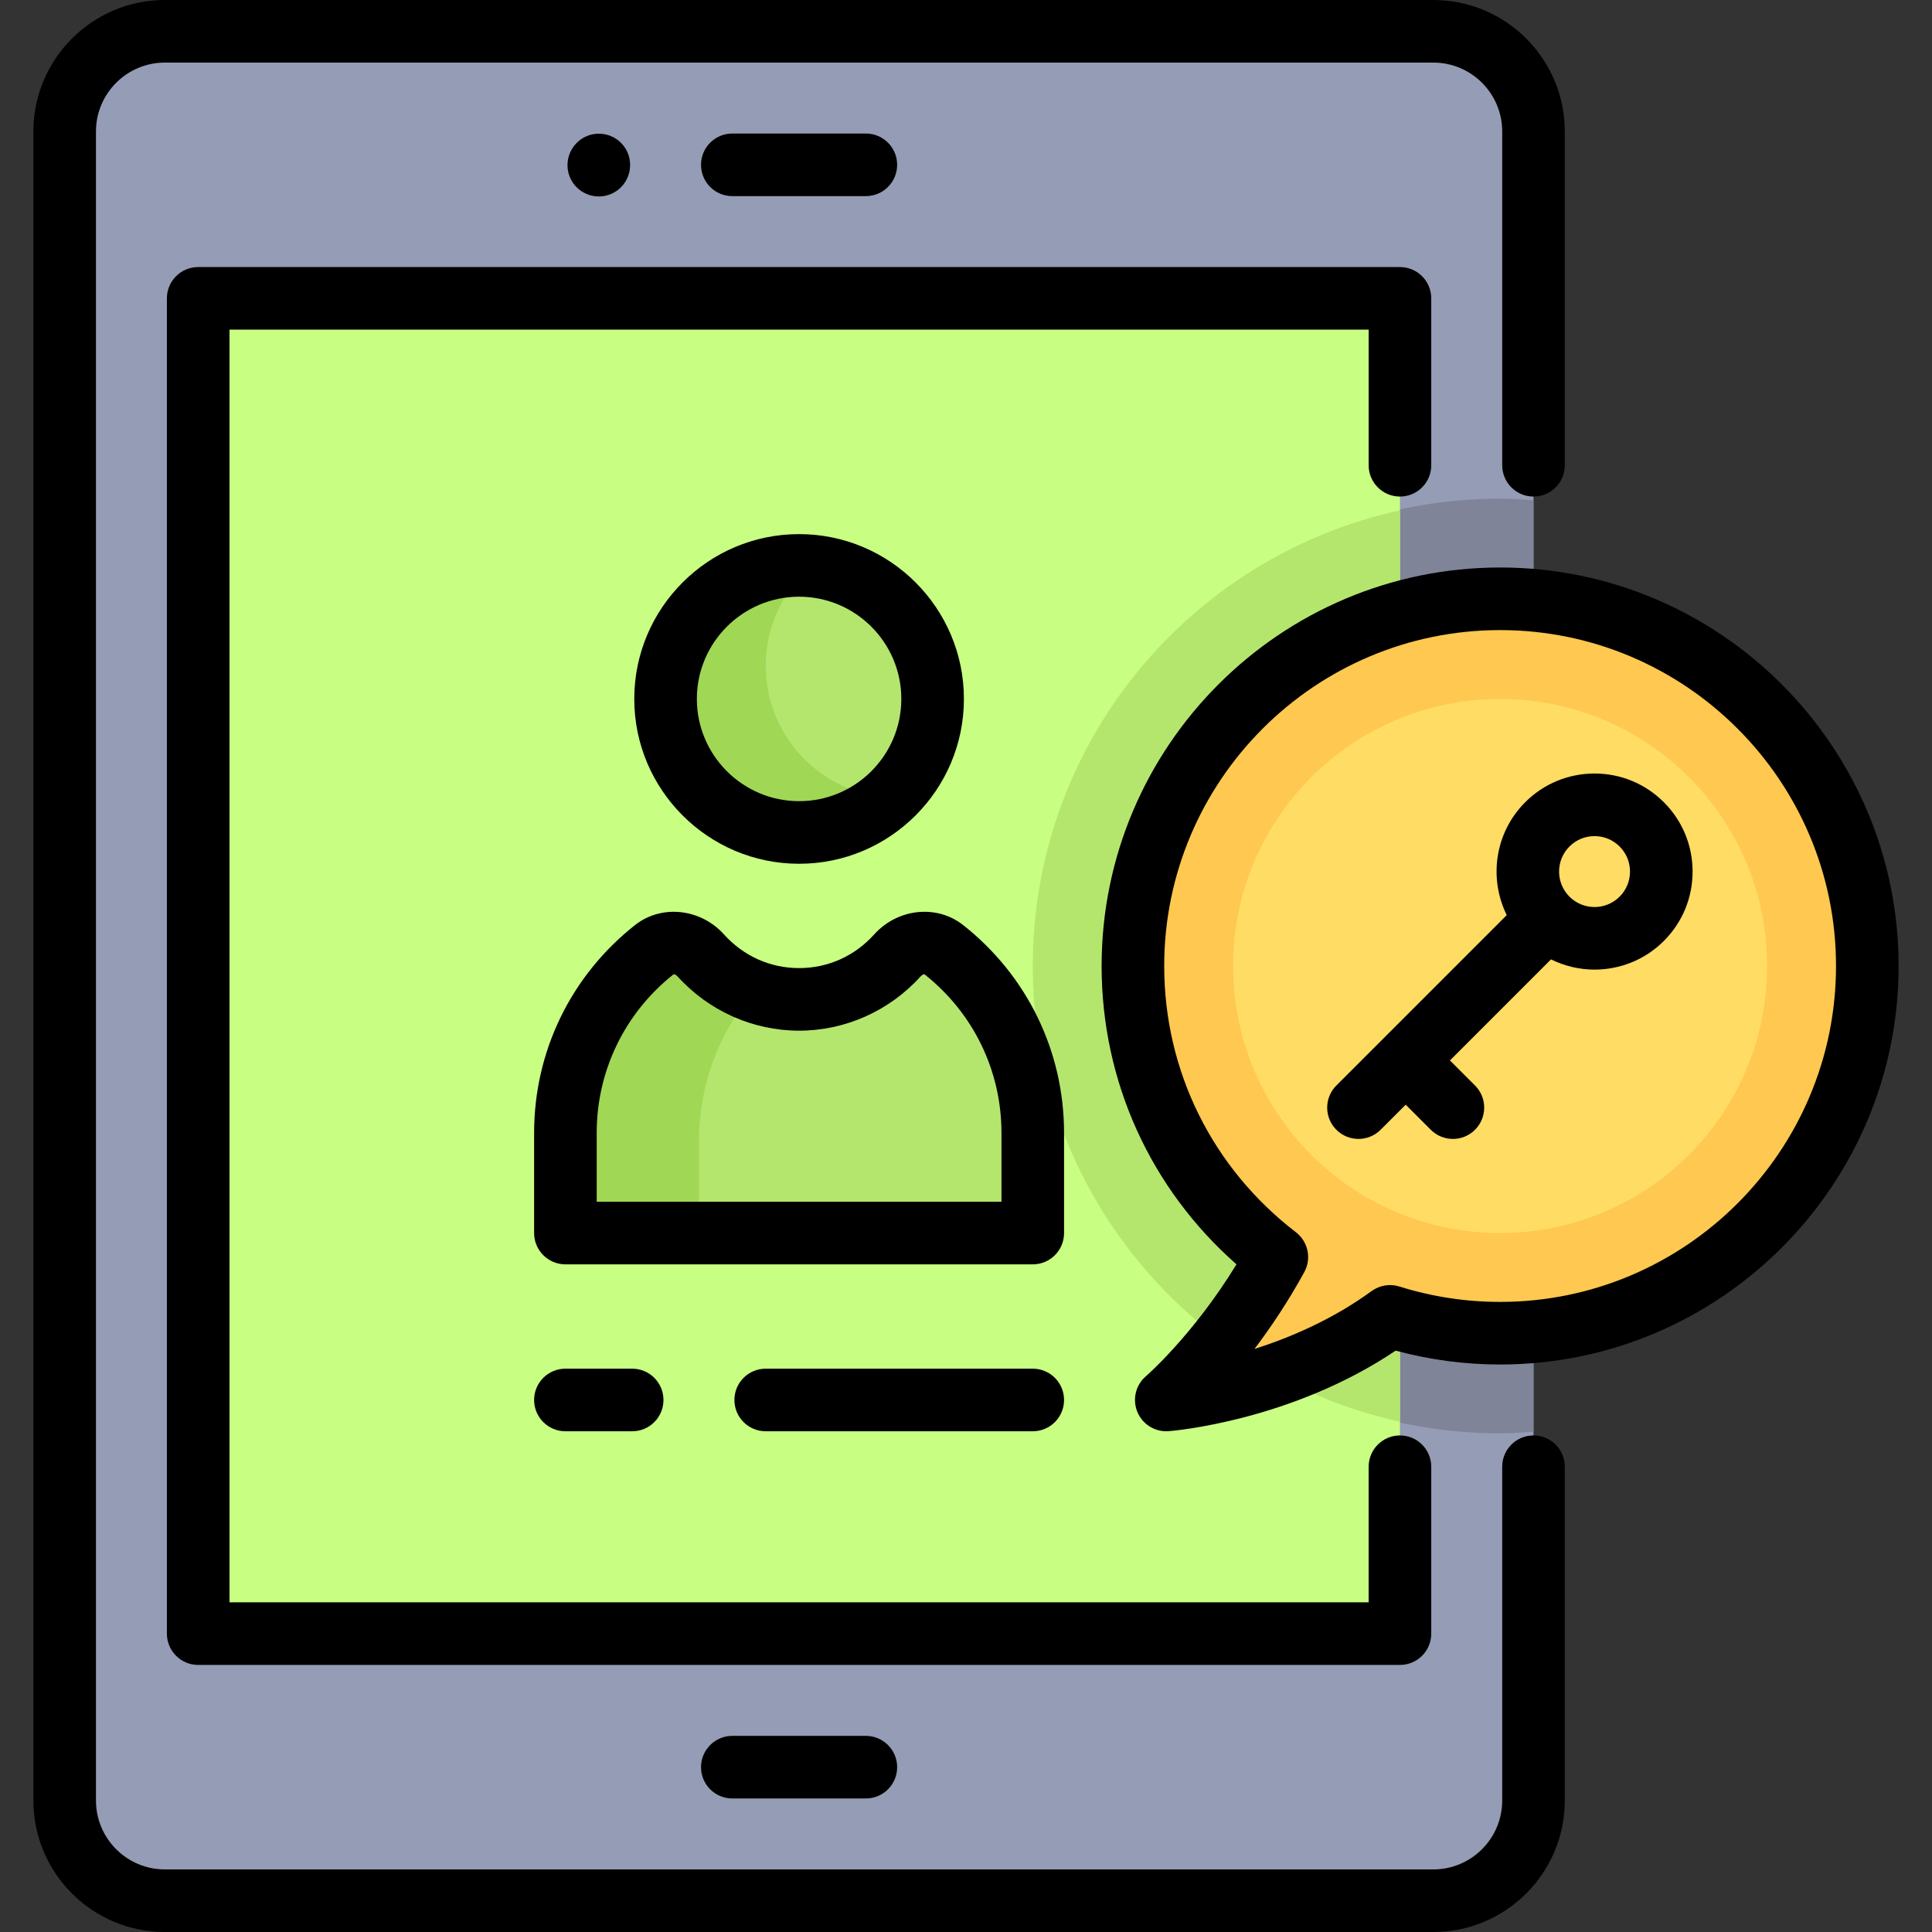
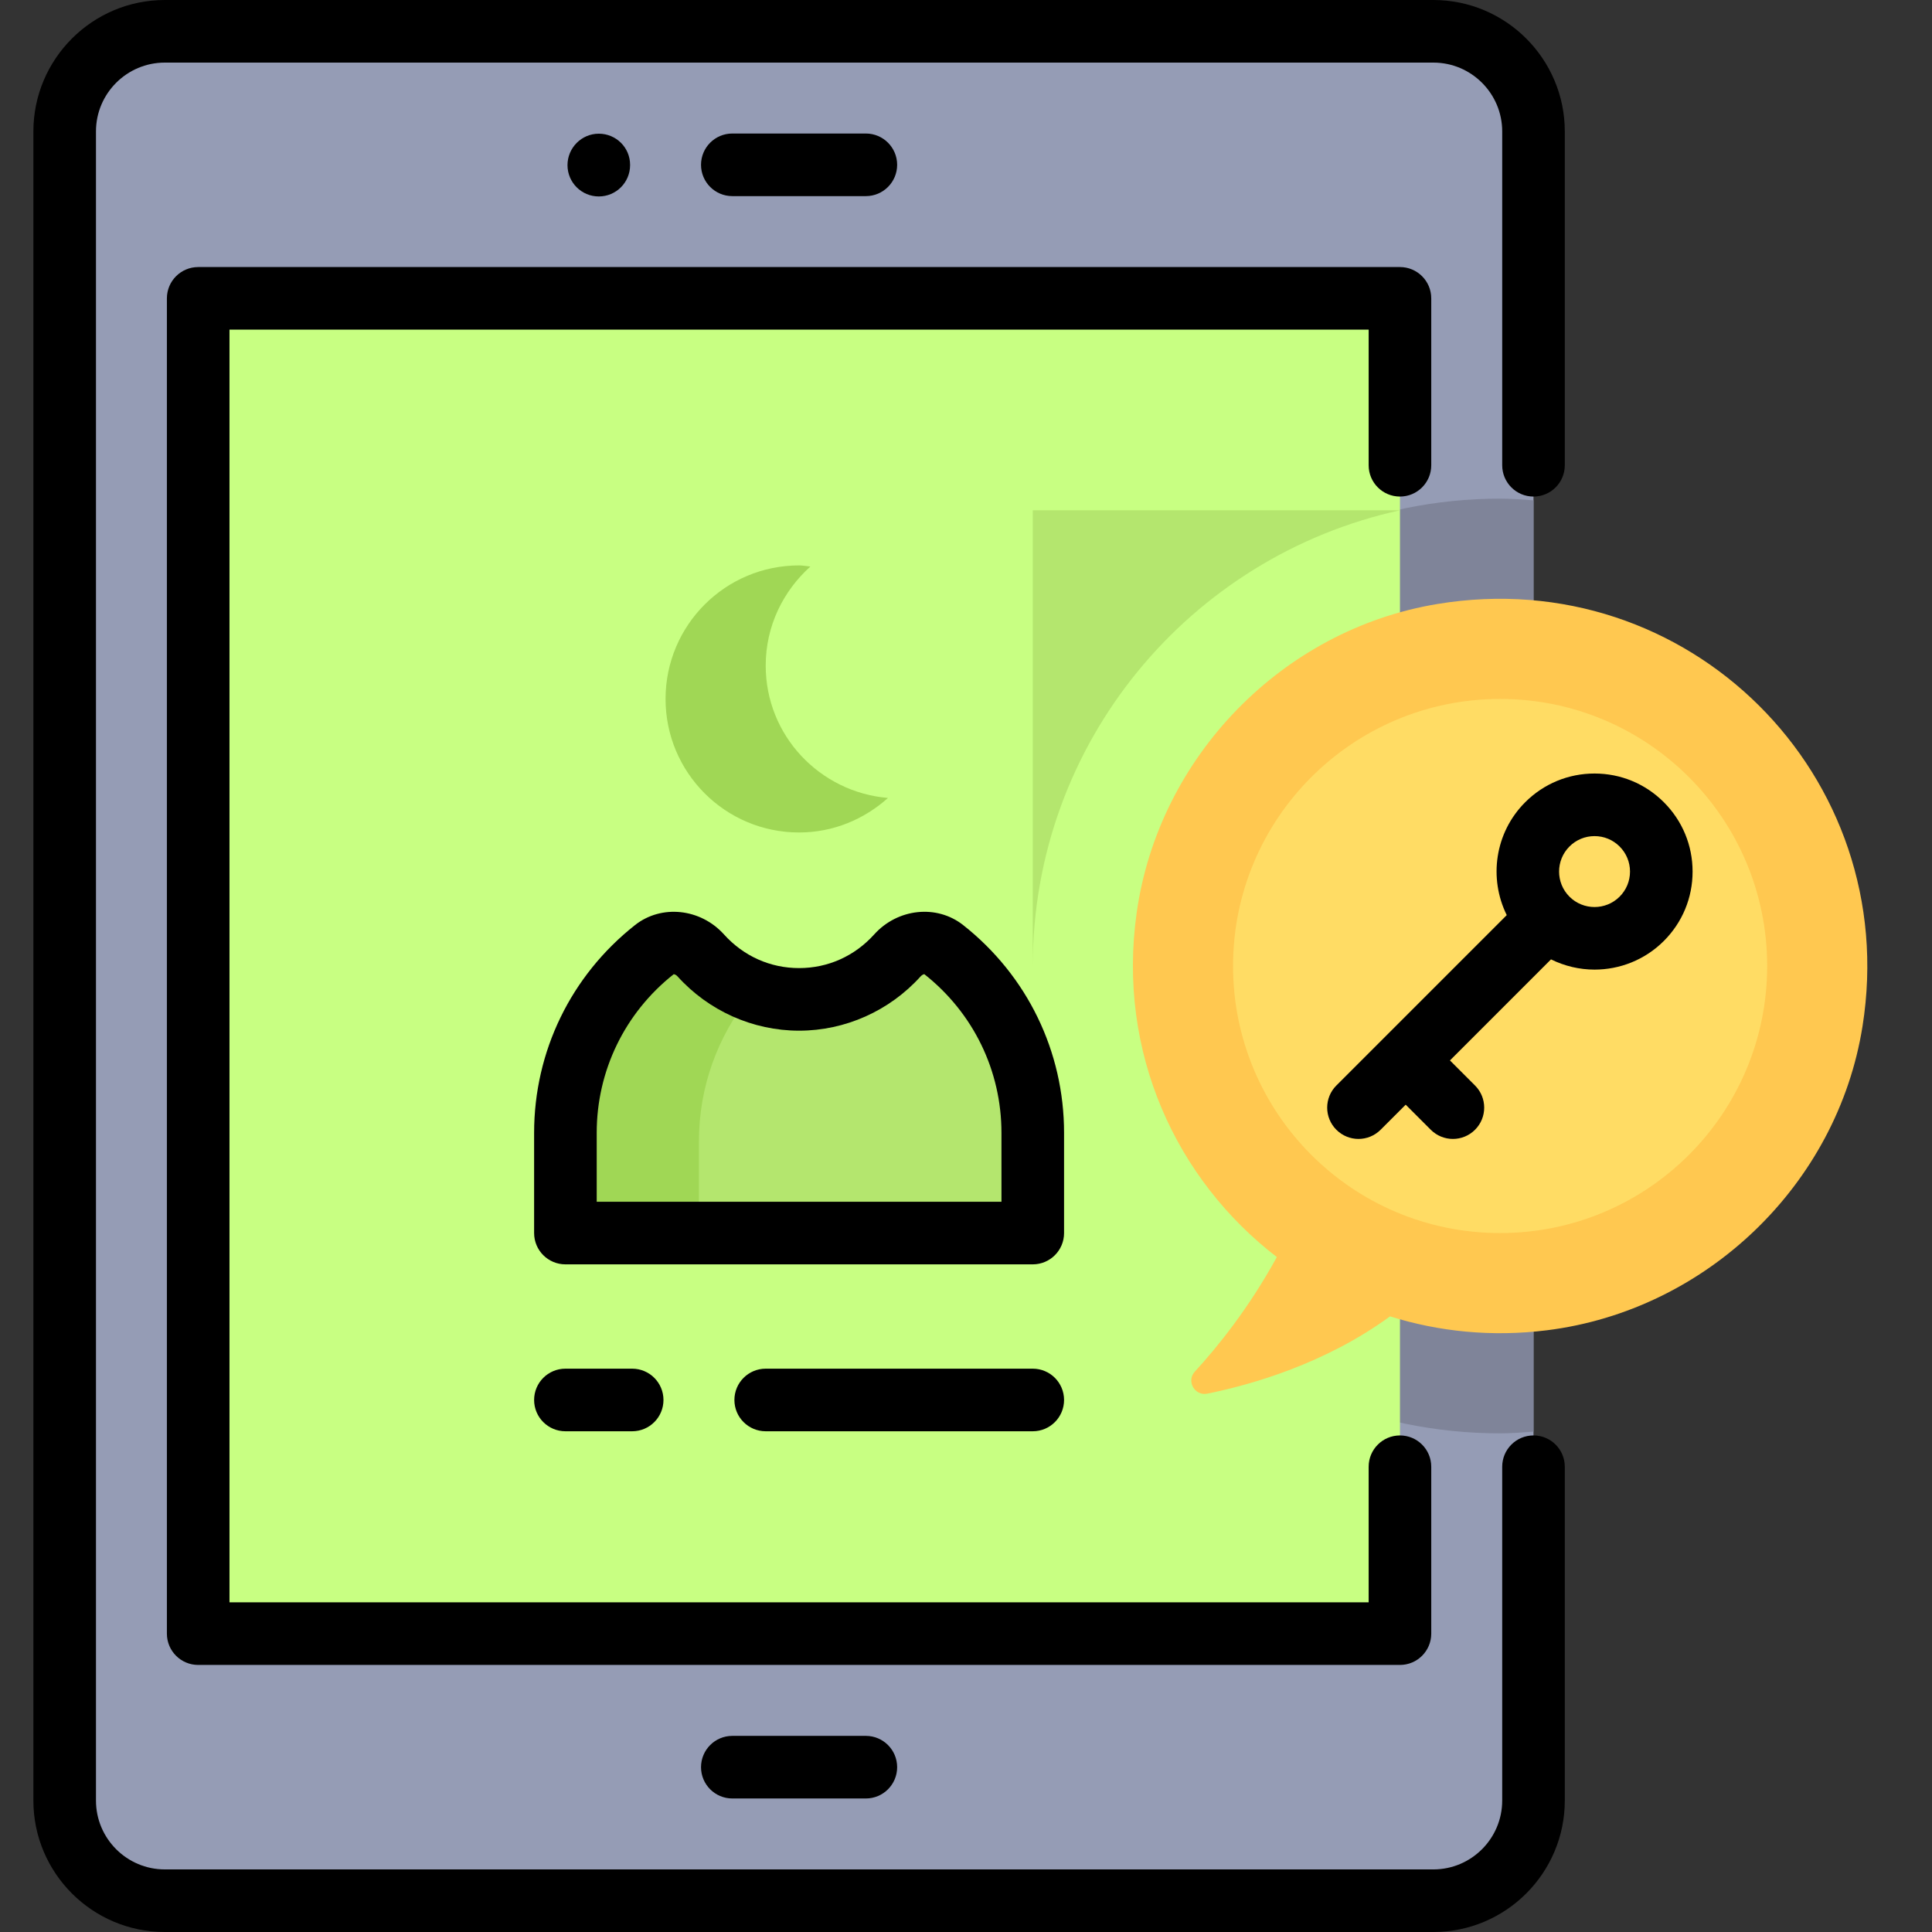
<svg xmlns="http://www.w3.org/2000/svg" version="1.1" id="Layer_1" x="0px" y="0px" viewBox="0 0 512 512" style="enable-background:new 0 0 512 512;" xml:space="preserve">
  <rect x="0" y="0" width="512" height="512" fill="#333333" stroke="none" />
  <path style="fill:#959CB5;" d="M17.14,477.166V34.834c0-14.658,11.882-26.54,26.54-26.54h336.173c14.658,0,26.54,11.882,26.54,26.54  v442.333c0,14.658-11.882,26.54-26.54,26.54H43.68C29.023,503.706,17.14,491.824,17.14,477.166z" />
  <path style="fill:#7F8499;" d="M406.393,379.406V132.594c-2.933-0.208-5.86-0.447-8.847-0.447  c-68.401,0-123.853,55.451-123.853,123.853s55.452,123.853,123.853,123.853C400.533,379.853,403.46,379.614,406.393,379.406z" />
  <rect x="52.527" y="79.067" style="fill:#C8FF82;" width="318.479" height="353.866" />
  <g>
-     <circle style="fill:#B4E66E;" cx="211.767" cy="185.227" r="35.387" />
    <path style="fill:#B4E66E;" d="M250.101,253.845c-3.759-2.967-9.064-2.033-12.27,1.525c-6.436,7.14-15.686,11.662-26.064,11.662   c-10.378,0-19.629-4.521-26.064-11.662c-3.206-3.557-8.512-4.491-12.27-1.525c-14.359,11.331-23.592,28.86-23.592,48.573v24.356   h123.853v-24.356C273.693,282.705,264.461,265.176,250.101,253.845z" />
  </g>
  <g>
    <path style="fill:#A0D755;" d="M185.227,320.112v-17.693c0-14.411,4.973-27.626,13.238-38.135   c-4.936-2.048-9.351-5.092-12.865-9.028c-3.12-3.494-8.288-4.448-11.977-1.559c-14.468,11.327-23.782,28.923-23.782,48.723v24.354   h42.049C188.209,326.773,185.227,323.791,185.227,320.112z" />
    <path style="fill:#A0D755;" d="M202.92,176.38c0-10.459,4.625-19.76,11.839-26.239c-1.003-0.085-1.967-0.301-2.992-0.301   c-19.543,0-35.387,15.843-35.387,35.387s15.843,35.387,35.387,35.387c9.084,0,17.282-3.522,23.548-9.147   C217.195,209.922,202.92,194.898,202.92,176.38z" />
  </g>
-   <path style="fill:#B4E66E;" d="M371.006,135.237c-55.616,12.165-97.313,61.498-97.313,120.763s41.698,108.597,97.313,120.763  V135.237z" />
+   <path style="fill:#B4E66E;" d="M371.006,135.237c-55.616,12.165-97.313,61.498-97.313,120.763V135.237z" />
  <path style="fill:#FFC850;" d="M380.895,160.069c-41.086,6.809-73.797,40.489-79.651,81.722  c-5.277,37.17,10.544,70.915,37.133,91.342c-7.461,13.638-15.849,23.96-21.731,30.356c-2.309,2.511-0.046,6.516,3.298,5.84  c11.8-2.384,31.266-7.95,48.43-20.478c12.913,4.054,26.976,5.509,41.593,3.685c42.211-5.269,76.957-38.578,83.625-80.591  C504.134,205.52,447.391,149.049,380.895,160.069z" />
  <circle style="fill:#FFDC64;" cx="397.546" cy="256" r="70.773" />
  <path d="M406.393,380.405c-4.58,0-8.294,3.713-8.294,8.294v88.468c0,10.061-8.185,18.246-18.246,18.246H43.68  c-10.061,0-18.246-8.185-18.246-18.246V34.834c0-10.061,8.185-18.246,18.246-18.246h336.173c10.061,0,18.246,8.185,18.246,18.246  V123.3c0,4.58,3.713,8.294,8.294,8.294s8.294-3.713,8.294-8.294V34.834C414.687,15.627,399.06,0,379.853,0H43.68  C24.473,0,8.847,15.627,8.847,34.834v442.333C8.847,496.373,24.473,512,43.68,512h336.173c19.207,0,34.834-15.627,34.834-34.834  v-88.468C414.687,384.117,410.973,380.405,406.393,380.405z" />
  <path d="M229.46,51.974c4.58,0,8.294-3.713,8.294-8.294s-3.713-8.294-8.294-8.294h-35.387c-4.58,0-8.294,3.713-8.294,8.294  s3.713,8.294,8.294,8.294H229.46z" />
  <path d="M166.981,43.769V43.68c0-4.58-3.713-8.25-8.294-8.25c-4.58,0-8.294,3.758-8.294,8.338s3.713,8.294,8.294,8.294  C163.267,52.063,166.981,48.349,166.981,43.769z" />
  <path d="M194.073,460.026c-4.58,0-8.294,3.713-8.294,8.294s3.713,8.294,8.294,8.294h35.387c4.58,0,8.294-3.713,8.294-8.294  s-3.713-8.294-8.294-8.294H194.073z" />
  <path d="M371.002,131.594c4.58,0,8.294-3.713,8.294-8.294V79.066c0-4.58-3.713-8.294-8.294-8.294H52.523  c-4.58,0-8.294,3.713-8.294,8.294v353.866c0,4.58,3.713,8.294,8.294,8.294h318.479c4.58,0,8.294-3.713,8.294-8.294V388.7  c0-4.58-3.713-8.294-8.294-8.294s-8.294,3.713-8.294,8.294v35.938H60.816V87.36h301.892V123.3  C362.708,127.881,366.422,131.594,371.002,131.594z" />
  <path d="M273.693,362.713H202.92c-4.58,0-8.294,3.713-8.294,8.294s3.713,8.294,8.294,8.294h70.773c4.58,0,8.294-3.713,8.294-8.294  S278.274,362.713,273.693,362.713z" />
  <path d="M149.84,362.713c-4.58,0-8.294,3.713-8.294,8.294s3.713,8.294,8.294,8.294h17.693c4.58,0,8.294-3.713,8.294-8.294  s-3.713-8.294-8.294-8.294H149.84z" />
-   <path d="M211.767,228.907c24.085,0,43.68-19.595,43.68-43.68s-19.595-43.68-43.68-43.68s-43.68,19.595-43.68,43.68  S187.682,228.907,211.767,228.907z M211.767,158.134c14.939,0,27.093,12.154,27.093,27.093s-12.154,27.093-27.093,27.093  c-14.939,0-27.093-12.154-27.093-27.093S196.828,158.134,211.767,158.134z" />
-   <path d="M397.546,150.393c-58.232,0-105.607,47.375-105.607,105.607c0,30.554,12.938,58.982,35.739,79.066  c-11.441,18.732-23.858,29.525-23.986,29.633c-2.733,2.334-3.651,6.163-2.276,9.483c1.292,3.116,4.328,5.119,7.659,5.119  c0.218,0,0.438-0.009,0.658-0.025c1.365-0.108,32.508-2.768,60.135-21.346c9.004,2.442,18.295,3.678,27.677,3.678  c58.232,0,105.607-47.375,105.607-105.607S455.778,150.393,397.546,150.393z M397.546,345.019c-9.084,0-18.064-1.373-26.689-4.081  c-2.51-0.787-5.247-0.337-7.374,1.214c-10.211,7.453-21.42,12.265-31.044,15.345c4.305-5.678,8.903-12.505,13.214-20.384  c1.962-3.586,1.018-8.067-2.223-10.557c-22.182-17.041-34.903-42.758-34.903-70.556c0-49.086,39.934-89.019,89.019-89.019  s89.019,39.934,89.019,89.019S446.632,345.019,397.546,345.019z" />
  <path d="M422.568,204.991c-6.941,0-13.468,2.704-18.376,7.611c-8.08,8.079-9.695,20.192-4.888,29.911l-45.156,45.156  c-3.239,3.239-3.239,8.491,0,11.728c1.619,1.619,3.742,2.43,5.864,2.43s4.245-0.809,5.864-2.43l6.646-6.646l6.647,6.646  c1.619,1.62,3.742,2.43,5.864,2.43s4.245-0.809,5.864-2.43c3.239-3.239,3.239-8.491,0-11.728l-6.647-6.646l26.78-26.78  c3.625,1.793,7.576,2.712,11.535,2.712c6.655,0,13.31-2.533,18.376-7.599c4.908-4.908,7.611-11.434,7.611-18.376  s-2.704-13.468-7.611-18.376C436.036,207.694,429.51,204.991,422.568,204.991z M429.215,237.624c-3.665,3.665-9.628,3.664-13.293,0  c-3.665-3.665-3.665-9.628,0-13.293c1.775-1.775,4.136-2.754,6.647-2.754c2.511,0,4.871,0.978,6.646,2.754  c1.775,1.775,2.754,4.135,2.754,6.646S430.99,235.85,429.215,237.624z" />
  <path d="M281.987,300.233c0-21.591-9.749-41.669-26.748-55.084c-6.99-5.518-17.344-4.427-23.569,2.483  c-5.184,5.753-12.254,8.921-19.904,8.921c-7.65,0-14.72-3.168-19.904-8.921c-6.226-6.909-16.58-8-23.569-2.483  c-16.999,13.415-26.748,33.492-26.748,55.084v26.54c0,4.58,3.713,8.294,8.294,8.294h123.853c4.58,0,8.294-3.713,8.294-8.294V300.233  z M265.4,318.479H158.134v-18.246c0-16.482,7.449-31.814,20.39-42.048c0.119-0.021,0.593,0.082,1.016,0.552  c8.249,9.153,19.996,14.403,32.226,14.403c12.23,0,23.977-5.25,32.226-14.403c0.424-0.47,0.9-0.571,0.962-0.573l0.009,0.007l0,0  c12.987,10.249,20.436,25.58,20.436,42.063V318.479z" />
  <g>
</g>
  <g>
</g>
  <g>
</g>
  <g>
</g>
  <g>
</g>
  <g>
</g>
  <g>
</g>
  <g>
</g>
  <g>
</g>
  <g>
</g>
  <g>
</g>
  <g>
</g>
  <g>
</g>
  <g>
</g>
  <g>
</g>
</svg>